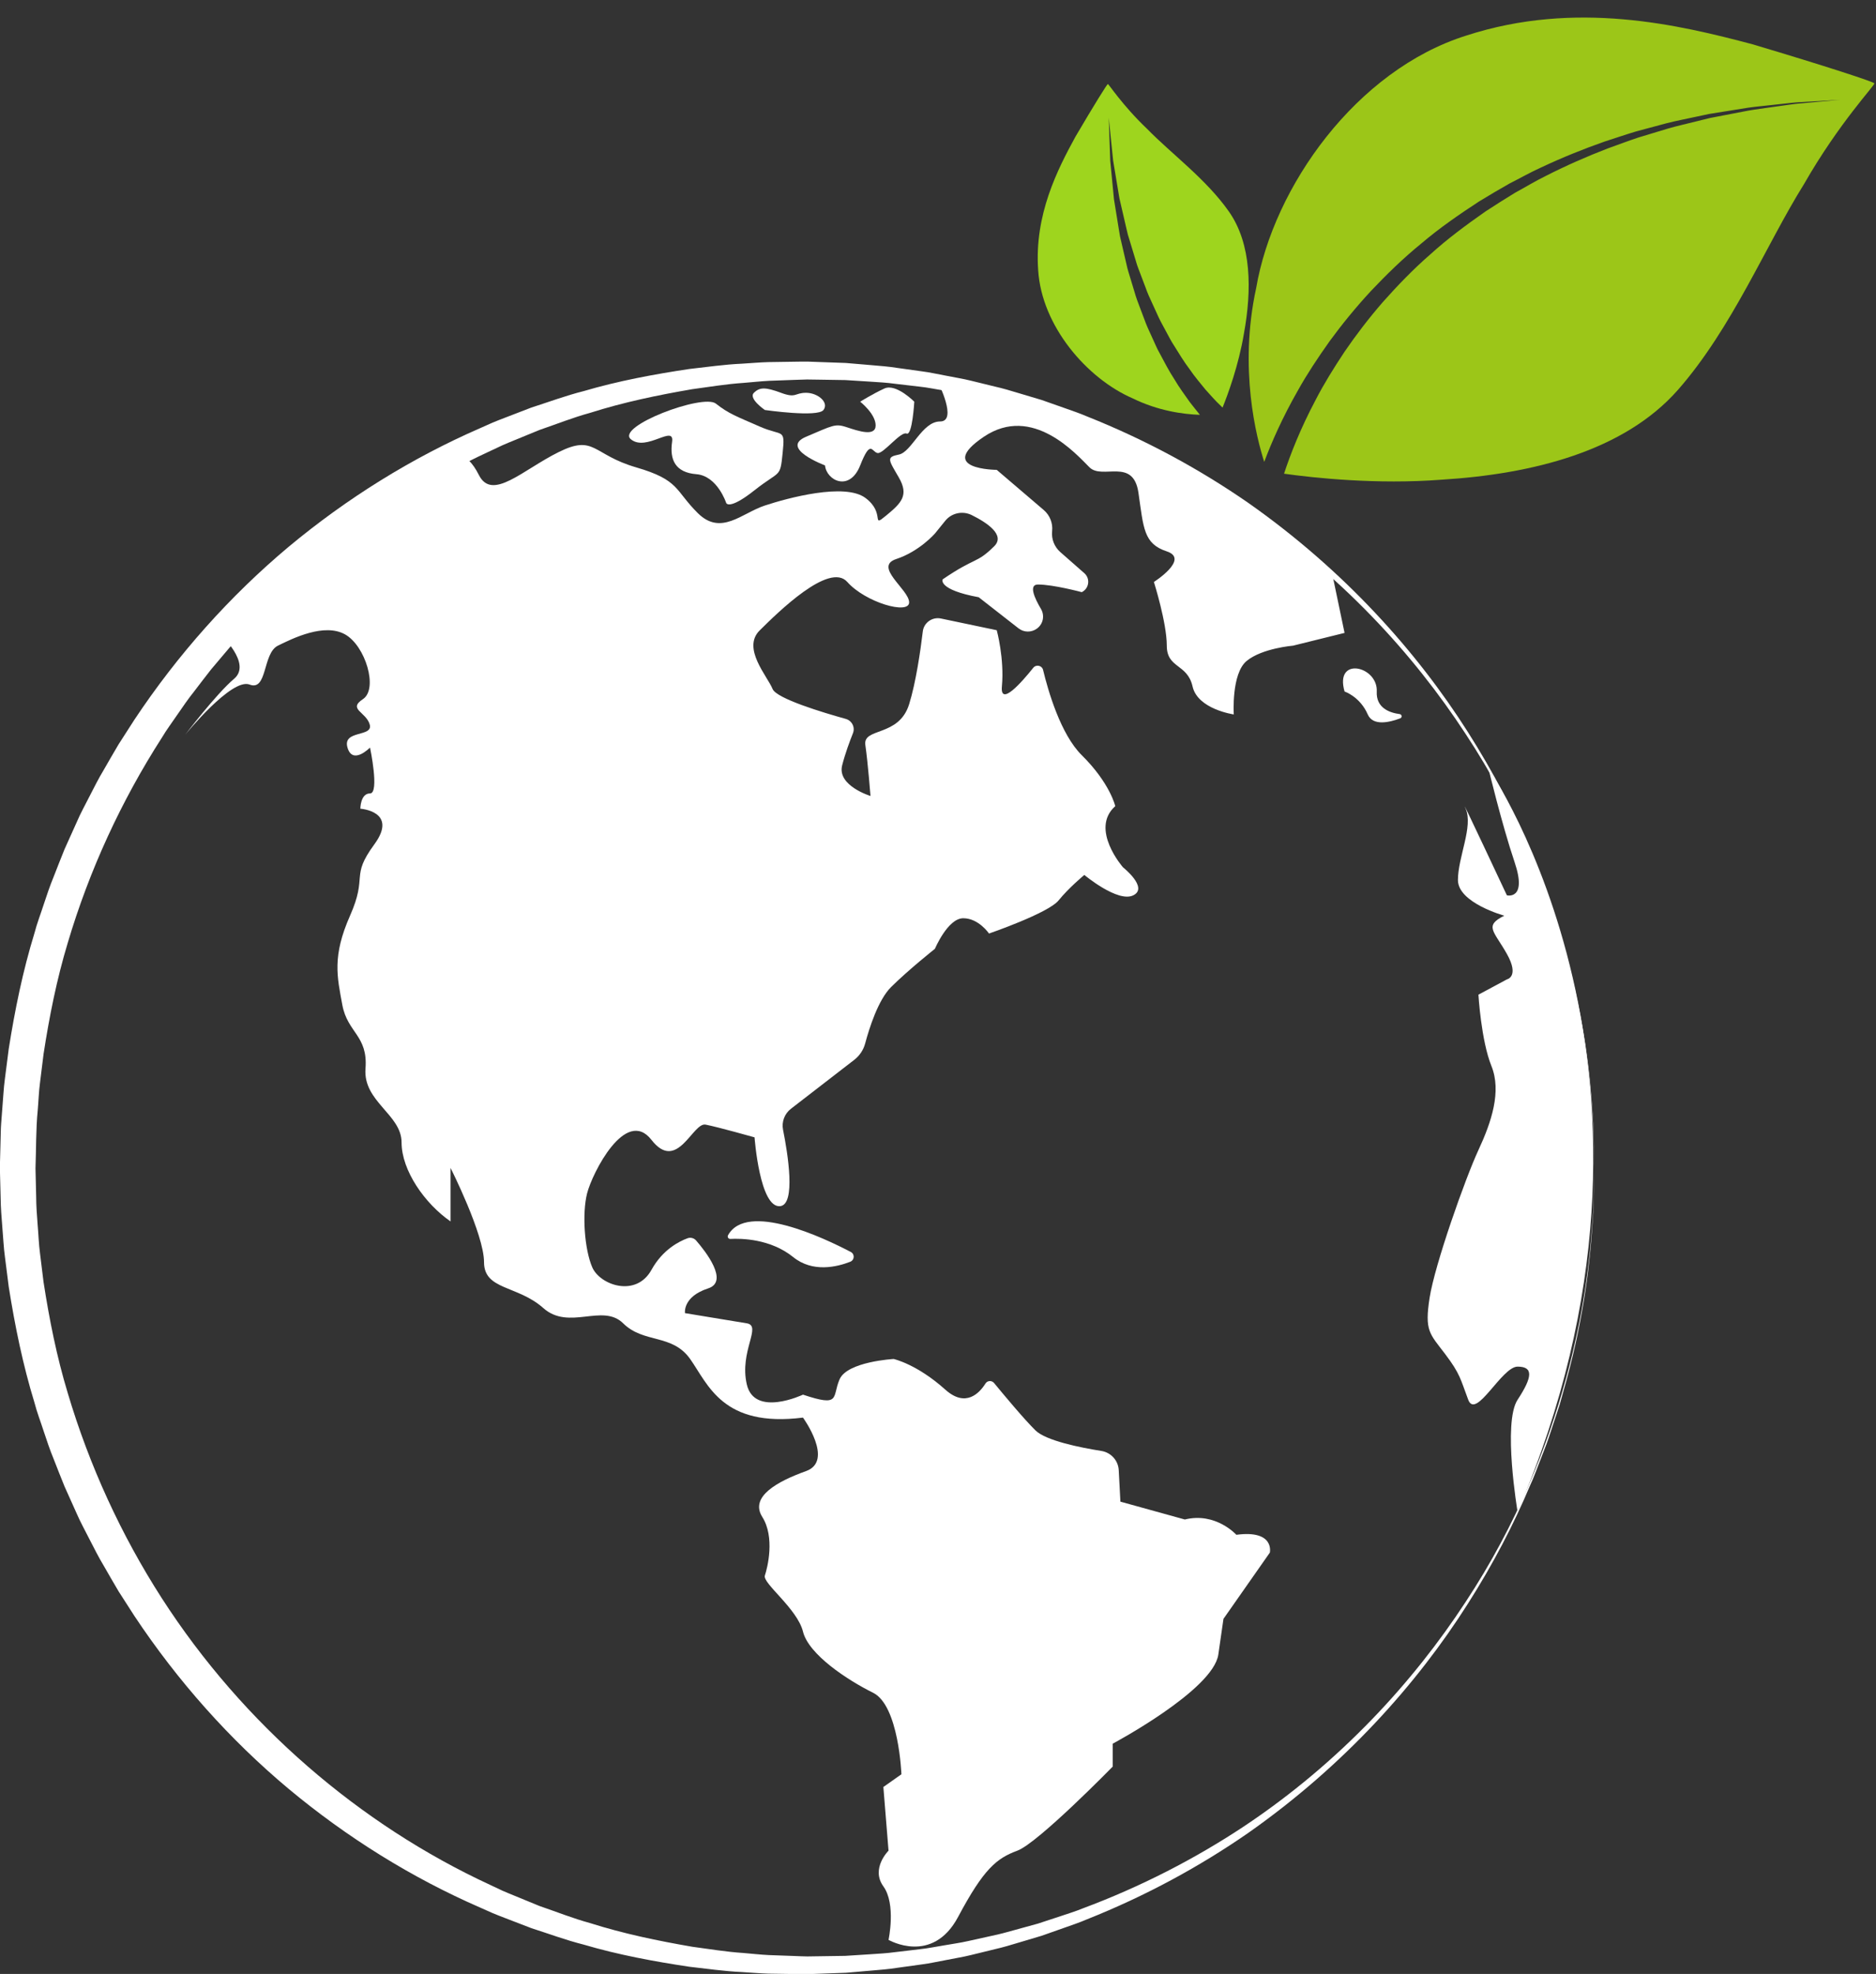
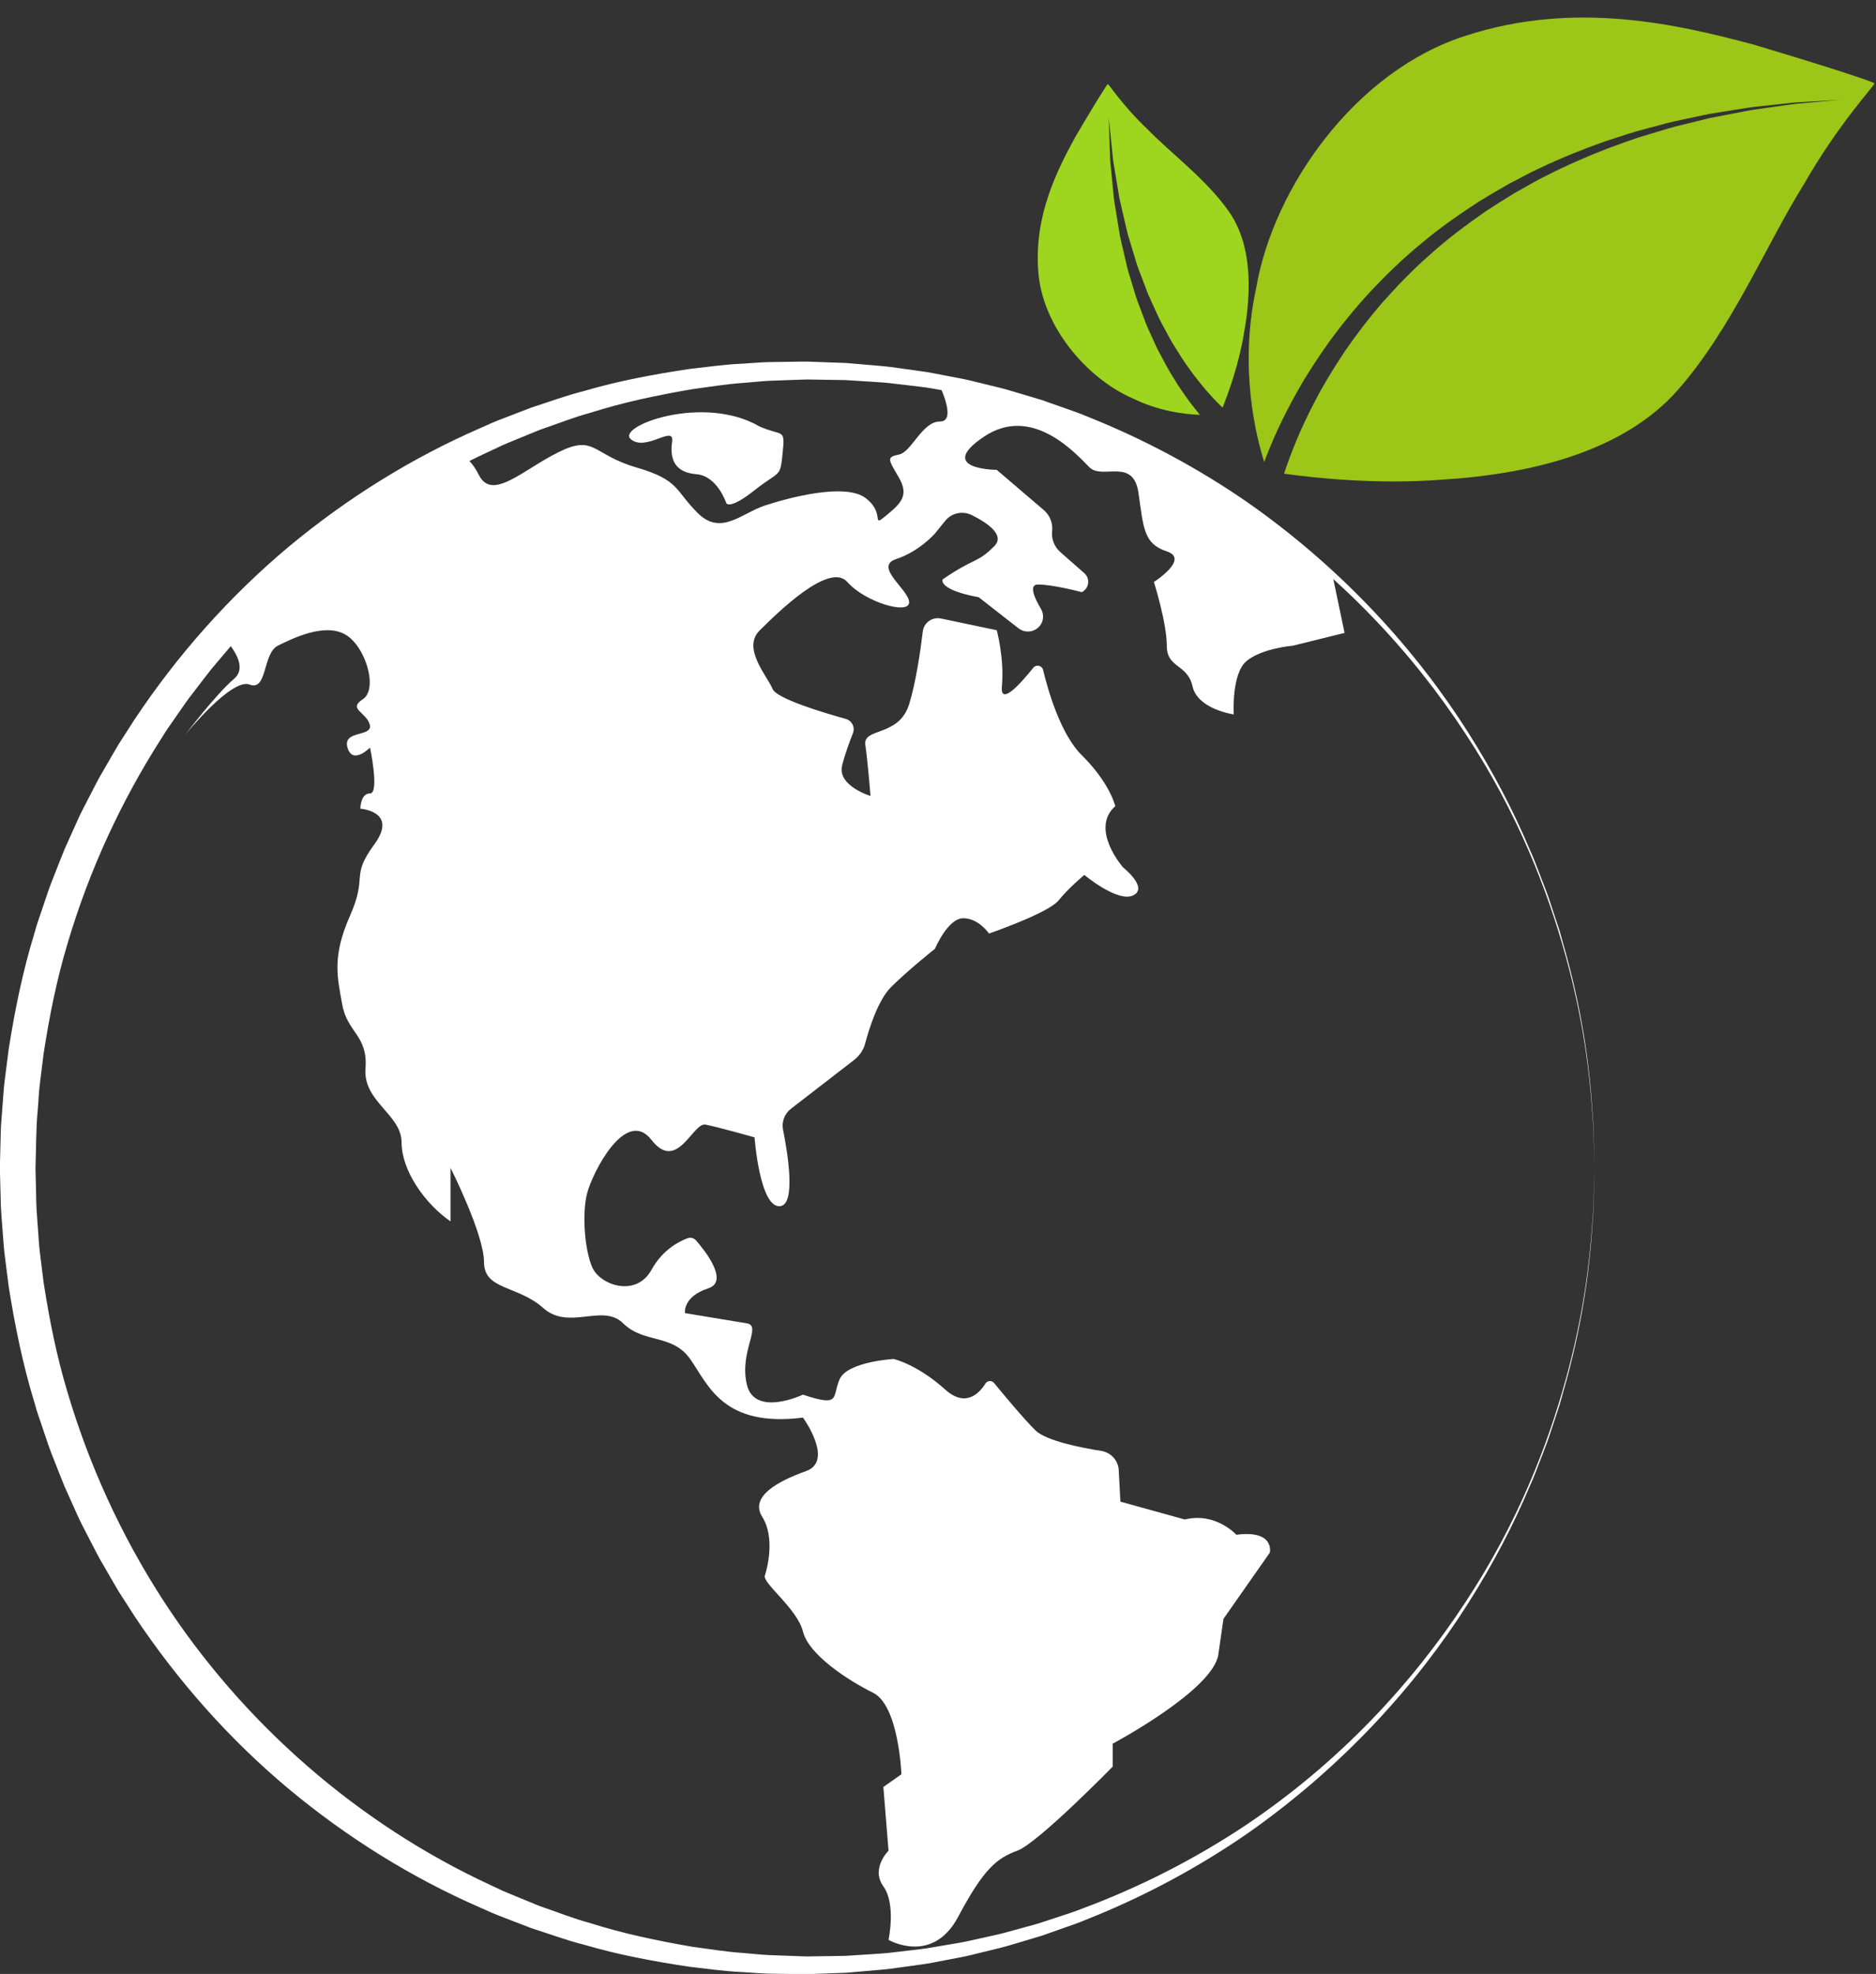
<svg xmlns="http://www.w3.org/2000/svg" fill="#000000" height="331.9" preserveAspectRatio="xMidYMid meet" version="1" viewBox="53.5 45.9 315.5 331.9" width="315.5" zoomAndPan="magnify">
  <rect x="53.5" y="45.9" width="315.5" height="331.9" fill="#333333" stroke="none" />
  <g>
    <g id="change1_1">
      <path d="M 321.656 242.273 C 321.656 242.273 321.633 241.453 321.59 239.867 C 321.516 238.285 321.57 235.93 321.273 232.875 C 320.871 226.766 319.879 217.762 316.824 206.719 C 313.801 195.707 308.738 182.559 299.945 169.242 C 291.246 155.949 278.941 142.371 262.637 131.527 C 254.488 126.141 245.41 121.438 235.566 117.77 C 234.352 117.27 233.086 116.887 231.832 116.465 C 230.574 116.051 229.312 115.637 228.047 115.223 C 226.758 114.867 225.469 114.512 224.172 114.152 C 222.879 113.789 221.578 113.43 220.25 113.16 C 218.93 112.867 217.602 112.574 216.27 112.277 C 214.941 111.977 213.578 111.801 212.227 111.555 C 210.871 111.348 209.523 111.047 208.145 110.91 C 206.773 110.75 205.395 110.586 204.012 110.426 C 202.629 110.23 201.242 110.164 199.852 110.07 C 198.461 109.98 197.066 109.895 195.668 109.805 C 194.242 109.781 192.812 109.762 191.379 109.738 L 189.223 109.707 C 188.586 109.715 187.82 109.754 187.125 109.773 C 185.699 109.828 184.27 109.879 182.836 109.93 C 181.402 110.004 179.973 110.168 178.535 110.281 C 175.656 110.469 172.793 110.953 169.902 111.34 C 164.164 112.328 158.383 113.52 152.719 115.324 C 149.852 116.105 147.078 117.219 144.242 118.188 C 142.859 118.754 141.473 119.324 140.078 119.895 C 139.387 120.188 138.684 120.453 137.996 120.77 L 135.949 121.73 C 124.984 126.785 114.602 133.539 105.254 141.672 C 100.539 145.699 96.188 150.18 92.039 154.863 L 89.004 158.453 C 88.027 159.68 87.09 160.941 86.129 162.184 C 85.145 163.41 84.258 164.715 83.363 166.012 C 82.484 167.316 81.527 168.57 80.723 169.93 C 73.902 180.547 68.523 192.199 64.895 204.426 C 63.047 210.535 61.793 216.816 60.824 223.133 L 60.234 227.895 C 60.02 229.484 59.98 231.055 59.84 232.637 C 59.531 235.738 59.59 239.098 59.469 242.348 L 59.582 247.074 C 59.586 248.676 59.711 250.27 59.832 251.867 C 59.973 253.461 60.016 255.062 60.23 256.648 L 60.816 261.41 C 61.789 267.73 63.039 274.012 64.891 280.117 C 68.523 292.344 73.883 304.004 80.711 314.621 C 94.395 335.855 114.023 352.695 135.941 362.828 L 137.988 363.793 C 138.676 364.105 139.379 364.371 140.07 364.664 C 141.465 365.234 142.852 365.805 144.238 366.375 C 147.07 367.34 149.848 368.457 152.715 369.238 C 158.379 371.039 164.16 372.23 169.902 373.223 C 172.789 373.605 175.66 374.09 178.516 374.273 C 179.949 374.391 181.359 374.555 182.801 374.625 C 184.254 374.68 185.699 374.73 187.141 374.781 C 187.844 374.805 188.621 374.848 189.262 374.852 L 191.391 374.82 C 192.809 374.797 194.223 374.777 195.633 374.758 C 197.039 374.664 198.441 374.574 199.84 374.488 C 201.238 374.395 202.633 374.324 204.012 374.133 C 205.395 373.969 206.773 373.809 208.148 373.645 C 209.523 373.508 210.871 373.211 212.23 373 C 213.582 372.754 214.941 372.582 216.273 372.277 C 217.605 371.98 218.93 371.688 220.254 371.395 C 221.582 371.125 222.883 370.766 224.176 370.402 C 225.473 370.043 226.762 369.688 228.051 369.336 C 229.316 368.918 230.578 368.504 231.836 368.09 C 233.09 367.668 234.355 367.285 235.57 366.785 C 245.414 363.117 254.496 358.41 262.645 353.023 C 278.949 342.18 291.246 328.594 299.949 315.301 C 308.742 301.984 313.801 288.836 316.824 277.828 C 319.879 266.785 320.871 257.777 321.273 251.672 C 321.57 248.613 321.516 246.258 321.59 244.676 C 321.633 243.09 321.656 242.273 321.656 242.273 Z M 321.656 242.273 C 321.656 242.273 321.637 243.09 321.602 244.676 C 321.531 246.258 321.598 248.613 321.316 251.672 C 320.938 257.785 319.984 266.801 316.977 277.867 C 316.59 279.246 316.195 280.664 315.789 282.117 C 315.316 283.551 314.828 285.02 314.332 286.52 C 313.859 288.035 313.273 289.543 312.668 291.086 C 312.047 292.621 311.508 294.227 310.77 295.789 C 308.094 302.16 304.645 308.82 300.355 315.562 C 291.805 329.039 279.562 342.762 263.387 354.113 C 255.273 359.727 246.188 364.688 236.273 368.625 C 235.051 369.16 233.777 369.574 232.512 370.027 C 231.242 370.477 229.969 370.926 228.688 371.375 C 227.391 371.762 226.086 372.152 224.773 372.543 C 223.465 372.941 222.148 373.336 220.805 373.637 C 219.465 373.965 218.121 374.293 216.773 374.625 C 215.422 374.961 214.043 375.168 212.672 375.449 C 211.293 375.691 209.922 376.023 208.523 376.195 C 207.125 376.387 205.723 376.586 204.316 376.777 C 202.914 377.004 201.492 377.105 200.066 377.23 C 198.641 377.352 197.211 377.477 195.773 377.598 C 194.336 377.648 192.891 377.703 191.441 377.754 L 189.266 377.832 C 188.465 377.84 187.805 377.816 187.062 377.809 C 185.621 377.789 184.176 377.766 182.723 377.746 C 181.266 377.703 179.773 377.566 178.293 377.48 C 175.312 377.348 172.379 376.918 169.402 376.582 C 163.492 375.695 157.523 374.594 151.652 372.863 C 148.684 372.117 145.805 371.039 142.859 370.098 C 141.422 369.543 139.977 368.988 138.527 368.43 C 137.809 368.145 137.074 367.883 136.363 367.574 L 134.227 366.625 C 122.797 361.648 111.902 354.891 102.023 346.66 C 92.152 338.402 83.395 328.574 76.117 317.625 L 73.449 313.473 C 72.602 312.062 71.793 310.621 70.965 309.195 C 70.113 307.781 69.367 306.305 68.613 304.832 C 67.879 303.355 67.055 301.914 66.402 300.391 L 64.363 295.852 C 63.727 294.32 63.141 292.766 62.527 291.223 C 61.891 289.688 61.367 288.109 60.844 286.531 C 60.336 284.945 59.723 283.395 59.309 281.781 C 57.352 275.406 56.012 268.852 54.969 262.258 L 54.336 257.285 C 54.105 255.629 54.047 253.957 53.895 252.289 C 53.762 250.625 53.625 248.957 53.609 247.285 L 53.477 242.195 L 53.605 237.289 C 53.637 236.465 53.625 235.668 53.695 234.82 L 53.887 232.297 C 54.039 230.617 54.098 228.91 54.328 227.258 L 54.965 222.285 C 56.004 215.691 57.344 209.133 59.305 202.762 C 59.719 201.148 60.332 199.598 60.84 198.012 C 61.363 196.434 61.887 194.855 62.523 193.32 C 63.137 191.773 63.723 190.223 64.355 188.688 L 66.398 184.152 C 67.039 182.625 67.863 181.184 68.602 179.703 C 69.355 178.23 70.098 176.758 70.953 175.34 C 71.781 173.914 72.59 172.477 73.438 171.062 L 76.105 166.91 C 83.383 155.957 92.148 146.137 102.008 137.867 C 111.891 129.637 122.789 122.879 134.223 117.902 L 136.355 116.953 C 137.07 116.645 137.801 116.383 138.523 116.098 C 139.969 115.539 141.414 114.984 142.855 114.43 C 145.797 113.488 148.68 112.41 151.648 111.664 C 157.52 109.934 163.488 108.836 169.398 107.945 C 172.375 107.613 175.32 107.18 178.277 107.051 C 179.75 106.965 181.219 106.828 182.688 106.785 C 184.156 106.762 185.621 106.742 187.078 106.719 C 187.824 106.715 188.504 106.688 189.301 106.699 L 191.453 106.777 C 192.887 106.828 194.316 106.879 195.742 106.93 C 197.184 107.055 198.621 107.176 200.055 107.297 C 201.484 107.422 202.918 107.523 204.32 107.75 C 205.727 107.945 207.129 108.141 208.523 108.336 C 209.926 108.508 211.297 108.84 212.672 109.082 C 214.047 109.363 215.426 109.57 216.773 109.906 C 218.125 110.238 219.469 110.566 220.809 110.895 C 222.152 111.195 223.469 111.59 224.777 111.988 C 226.086 112.379 227.391 112.77 228.691 113.156 C 229.973 113.609 231.246 114.059 232.516 114.504 C 233.781 114.957 235.055 115.375 236.277 115.906 C 246.191 119.848 255.277 124.809 263.391 130.426 C 279.57 141.773 291.809 155.504 300.359 168.977 C 304.645 175.723 308.098 182.383 310.77 188.754 C 311.512 190.316 312.051 191.922 312.668 193.461 C 313.273 195 313.863 196.512 314.332 198.023 C 314.828 199.523 315.316 200.992 315.793 202.426 C 316.195 203.879 316.59 205.297 316.977 206.676 C 319.984 217.746 320.938 226.758 321.316 232.871 C 321.598 235.93 321.531 238.285 321.602 239.867 C 321.637 241.453 321.656 242.273 321.656 242.273" fill="#ffffff" />
    </g>
    <g id="change1_2">
      <path d="M 90.539 152.551 C 90.539 152.551 95.902 157.457 92.871 160.027 C 89.84 162.598 84.637 169.453 84.637 169.453 C 84.637 169.453 92.438 159.832 95.469 161 C 98.504 162.172 97.637 155.746 100.238 154.461 C 102.836 153.176 108.035 150.641 111.504 152.551 C 114.969 154.461 117.137 161.742 114.535 163.453 C 111.938 165.168 115.098 165.598 115.684 167.738 C 116.27 169.879 111.07 168.594 111.938 171.594 C 112.805 174.594 115.73 171.594 115.73 171.594 C 115.73 171.594 117.355 179.305 115.73 179.305 C 114.102 179.305 114.102 181.875 114.102 181.875 C 114.102 181.875 120.535 182.305 116.453 187.871 C 112.367 193.441 115.402 193.012 112.367 199.863 C 109.336 206.719 110.203 210.145 111.07 214.859 C 111.938 219.57 115.402 219.996 114.969 225.566 C 114.535 231.137 121.035 233.277 121.035 237.988 C 121.035 242.699 124.934 248.27 129.27 251.27 L 129.27 242.273 C 129.27 242.273 134.902 253.41 134.902 258.121 C 134.902 262.836 140.535 261.977 144.867 265.832 C 149.199 269.688 154.832 264.977 158.301 268.402 C 161.766 271.828 166.531 270.117 169.566 274.398 C 172.598 278.684 175.023 285.965 188.543 284.254 C 188.543 284.254 193.832 291.535 189.062 293.246 C 184.297 294.961 179.531 297.531 181.699 300.957 C 183.863 304.383 182.566 309.523 182.133 310.809 C 181.699 312.094 187.59 316.379 188.543 320.234 C 189.496 324.09 195.996 328.371 200.328 330.516 C 204.664 332.656 205.098 344.223 205.098 344.223 L 202.062 346.363 L 202.93 357.07 C 202.93 357.07 199.898 360.07 202.062 363.07 C 204.23 366.066 202.93 372.066 202.93 372.066 C 202.93 372.066 210.297 376.348 214.629 368.211 C 218.961 360.07 221.129 358.355 224.594 357.07 C 228.062 355.785 240.629 342.938 240.629 342.938 L 240.629 339.082 C 240.629 339.082 257.527 330.086 258.395 324.09 C 259.258 318.094 259.258 318.094 259.258 318.094 L 267.059 306.953 C 267.059 306.953 267.926 303.098 261.426 303.957 C 261.426 303.957 257.961 300.102 252.762 301.387 L 241.926 298.387 L 241.645 293.09 C 241.559 291.465 240.344 290.117 238.719 289.859 C 235.203 289.301 229.402 288.145 227.629 286.395 C 225.676 284.465 222.262 280.363 220.68 278.438 C 220.293 277.969 219.559 278.008 219.234 278.523 C 218.215 280.145 215.902 282.633 212.465 279.539 C 207.695 275.258 203.797 274.398 203.797 274.398 C 203.797 274.398 195.996 274.828 194.695 277.824 C 193.398 280.824 194.957 282.539 188.543 280.395 C 188.543 280.395 180.398 284.254 179.098 278.684 C 177.797 273.113 181.699 268.832 179.098 268.402 C 176.496 267.973 168.699 266.688 168.699 266.688 C 168.699 266.688 168.266 263.934 172.598 262.527 C 176.145 261.375 172.145 256.289 170.574 254.48 C 170.223 254.07 169.652 253.91 169.145 254.094 C 167.75 254.602 164.953 255.988 163.066 259.406 C 160.465 264.117 154.398 261.977 153.102 258.98 C 151.801 255.98 151.367 249.984 152.234 246.555 C 153.102 243.129 158.734 231.992 163.066 237.562 C 167.398 243.129 170 234.562 172.164 234.992 C 174.332 235.418 180.398 237.133 180.398 237.133 C 180.398 237.133 181.266 249.125 184.73 248.699 C 187.359 248.371 186.004 239.93 185.191 235.859 C 184.926 234.523 185.441 233.156 186.527 232.32 L 197.156 224.109 C 198.066 223.406 198.711 222.438 199.004 221.336 C 199.684 218.793 201.191 214.008 203.363 211.859 C 206.395 208.859 210.73 205.434 210.73 205.434 C 210.73 205.434 212.895 200.293 215.496 200.293 C 218.098 200.293 219.828 202.863 219.828 202.863 C 219.828 202.863 229.797 199.438 231.527 197.297 C 233.262 195.152 235.859 193.012 235.859 193.012 C 235.859 193.012 241.492 197.723 244.094 196.438 C 246.695 195.152 242.359 191.727 242.359 191.727 C 242.359 191.727 236.727 185.301 241.062 181.445 C 241.062 181.445 240.195 177.59 235.43 172.879 C 231.871 169.363 229.766 162.039 228.922 158.543 C 228.742 157.789 227.762 157.574 227.273 158.18 C 225.305 160.641 221.68 164.762 221.996 161.312 C 222.43 156.602 221.129 151.863 221.129 151.863 L 211.754 149.898 C 210.285 149.59 208.875 150.59 208.695 152.059 C 208.309 155.273 207.539 160.633 206.395 164.312 C 204.664 169.879 198.598 168.168 199.031 171.164 C 199.465 174.164 199.898 179.734 199.898 179.734 C 199.898 179.734 194.266 178.02 195.129 174.594 C 195.617 172.672 196.371 170.617 196.945 169.184 C 197.344 168.184 196.777 167.062 195.73 166.773 C 191.953 165.723 184.09 163.363 183.43 161.742 C 182.566 159.602 178.23 154.887 181.266 151.891 C 184.297 148.891 192.965 140.324 195.996 143.75 C 199.031 147.18 206.395 149.32 206.395 147.18 C 206.395 145.035 200.328 141.18 204.23 139.895 C 208.129 138.609 210.73 135.613 210.73 135.613 L 212.473 133.461 C 213.539 132.141 215.391 131.75 216.918 132.504 C 219.469 133.766 222.625 135.848 220.695 137.754 C 217.66 140.754 217.66 139.469 212.027 143.32 C 212.027 143.32 211.164 145.035 218.098 146.32 L 224.797 151.551 C 225.699 152.258 226.969 152.27 227.887 151.59 L 227.91 151.574 C 228.949 150.805 229.219 149.387 228.562 148.277 C 227.52 146.523 226.438 144.18 228.062 144.18 C 230.66 144.18 235.43 145.465 235.43 145.465 C 236.672 144.848 236.895 143.184 235.855 142.27 L 231.816 138.723 C 230.82 137.844 230.309 136.547 230.441 135.234 L 230.445 135.172 C 230.582 133.836 230.051 132.52 229.023 131.645 L 221.129 124.902 C 221.129 124.902 210.781 124.852 218.961 119.336 C 227.141 113.816 234.562 122.332 236.727 124.477 C 238.895 126.617 244.094 122.762 244.961 128.758 C 245.828 134.754 245.828 137.324 249.727 138.609 C 253.625 139.895 247.559 143.75 247.559 143.75 C 247.559 143.75 249.727 150.605 249.727 154.461 C 249.727 158.316 253.191 157.457 254.059 161.312 C 254.926 165.168 260.992 166.023 260.992 166.023 C 260.992 166.023 260.559 159.172 263.16 157.031 C 265.758 154.887 270.961 154.461 270.961 154.461 L 279.625 152.316 L 277.559 142.434 C 277.559 142.434 250.117 115.406 211.211 110.066 C 211.211 110.066 214.629 116.766 211.598 116.766 C 208.562 116.766 206.828 121.906 204.664 122.332 C 202.496 122.762 202.93 123.191 204.664 126.188 C 206.395 129.188 205.098 130.473 202.496 132.613 C 199.898 134.754 202.496 132.184 199.031 129.613 C 195.562 127.047 186.031 129.613 182.133 130.898 C 178.23 132.184 174.766 136.039 170.863 132.184 C 166.965 128.328 167.832 126.617 160.465 124.477 C 153.102 122.332 153.531 118.906 147.469 121.906 C 141.402 124.902 136.266 130.207 134.035 125.762 C 131.801 121.312 129.547 122.438 129.547 122.438 C 129.547 122.438 107.562 132.914 90.539 152.551" fill="#ffffff" />
    </g>
    <g id="change1_3">
-       <path d="M 308.723 300.098 C 308.723 300.098 306.188 285.109 308.723 281.254 C 311.258 277.398 311.387 275.684 308.723 275.684 C 306.055 275.684 301.723 284.68 300.422 281.254 C 299.121 277.824 299.121 276.969 296.523 273.543 C 293.926 270.117 293.059 269.688 293.926 264.117 C 294.789 258.551 299.945 243.984 302.137 239.273 C 304.324 234.562 306.055 229.422 304.324 225.137 C 302.59 220.855 302.137 213.145 302.137 213.145 L 306.922 210.574 C 306.922 210.574 309.09 210.145 306.922 206.289 C 304.758 202.438 303.023 201.578 306.488 199.863 C 306.488 199.863 298.691 197.723 298.691 193.867 C 298.691 190.012 301.289 184.871 299.988 181.875 C 298.691 178.875 306.922 196.438 306.922 196.438 C 306.922 196.438 310.391 197.297 308.223 190.871 C 306.055 184.445 303.812 175.062 303.812 175.062 C 303.812 175.062 339.984 227.273 308.723 300.098" fill="#ffffff" />
-     </g>
+       </g>
    <g id="change1_4">
-       <path d="M 196.586 256.406 C 192.055 254.031 179.105 247.898 175.941 253.586 C 175.781 253.875 175.988 254.227 176.32 254.211 C 178.117 254.113 183.066 254.168 186.898 257.266 C 190.164 259.906 194.246 258.93 196.488 258.051 C 197.219 257.766 197.277 256.77 196.586 256.406" fill="#ffffff" />
-     </g>
+       </g>
    <g id="change1_5">
-       <path d="M 279.625 162.172 C 279.625 162.172 282.223 163.027 283.523 166.023 C 284.398 168.035 287.219 167.348 288.984 166.68 C 289.352 166.539 289.273 166.012 288.883 165.965 C 287.234 165.75 284.898 164.957 285.039 162.172 C 285.258 157.887 277.891 156.172 279.625 162.172" fill="#ffffff" />
-     </g>
+       </g>
    <g id="change1_6">
-       <path d="M 175.633 130.473 C 175.633 130.473 176.066 131.758 180.398 128.328 C 184.73 124.902 184.688 126.359 185.121 122.074 C 185.555 117.793 185.164 119.336 181.266 117.621 C 177.363 115.906 176.066 115.48 173.898 113.766 C 171.73 112.051 157 117.621 159.602 119.762 C 162.199 121.906 166.965 117.191 166.531 120.191 C 166.098 123.191 167.062 125.348 170.605 125.629 C 174.148 125.914 175.633 130.473 175.633 130.473" fill="#ffffff" />
+       <path d="M 175.633 130.473 C 175.633 130.473 176.066 131.758 180.398 128.328 C 184.73 124.902 184.688 126.359 185.121 122.074 C 185.555 117.793 185.164 119.336 181.266 117.621 C 171.73 112.051 157 117.621 159.602 119.762 C 162.199 121.906 166.965 117.191 166.531 120.191 C 166.098 123.191 167.062 125.348 170.605 125.629 C 174.148 125.914 175.633 130.473 175.633 130.473" fill="#ffffff" />
    </g>
    <g id="change1_7">
-       <path d="M 182.133 114.836 C 182.133 114.836 191.016 116.121 191.988 114.836 C 192.965 113.551 191.016 111.945 189.062 111.945 C 187.113 111.945 187.438 112.91 184.84 111.945 C 182.238 110.98 181.266 110.98 180.289 111.945 C 179.316 112.91 182.133 114.836 182.133 114.836" fill="#ffffff" />
-     </g>
+       </g>
    <g id="change1_8">
-       <path d="M 192.246 124.152 C 192.246 124.152 184.516 121.262 189.062 119.336 C 193.613 117.406 193.938 117.086 195.891 117.727 C 197.84 118.371 200.762 119.375 200.762 117.426 C 200.762 115.48 198.164 113.441 198.164 113.441 C 198.164 113.441 200.289 112.113 202.238 111.223 C 204.188 110.328 207.262 113.441 207.262 113.441 C 207.262 113.441 206.938 119.227 205.965 118.797 C 204.988 118.371 202.062 122.246 201.09 122.074 C 200.113 121.906 199.938 119.656 198.164 124.152 C 196.391 128.648 192.508 126.723 192.246 124.152" fill="#ffffff" />
-     </g>
+       </g>
    <g id="change2_1">
      <path d="M 348.238 53.348 C 335.852 50.066 318.512 45.91 300.125 51.871 C 281.602 57.676 267.664 77.293 264.758 94.34 C 261.793 107.945 264.828 119.531 266.113 123.562 C 267.324 120.328 269.156 116.133 271.809 111.496 C 273.285 108.84 275.105 106.098 277.113 103.266 C 279.164 100.461 281.477 97.617 284.047 94.84 C 286.648 92.094 289.441 89.355 292.516 86.855 C 295.531 84.285 298.848 81.992 302.207 79.797 C 303.922 78.754 305.645 77.723 307.387 76.746 C 309.168 75.848 310.898 74.859 312.695 74.051 C 316.266 72.371 319.863 70.926 323.398 69.688 C 325.184 69.117 326.922 68.516 328.648 68 C 330.387 67.531 332.086 67.074 333.742 66.633 C 335.402 66.203 337.043 65.906 338.617 65.555 C 339.402 65.387 340.18 65.223 340.938 65.062 C 341.703 64.938 342.457 64.816 343.195 64.699 C 344.668 64.461 346.082 64.234 347.426 64.02 C 348.77 63.824 350.059 63.719 351.262 63.578 C 352.469 63.445 353.594 63.32 354.637 63.207 C 355.68 63.086 356.645 63.07 357.512 63.004 C 360.98 62.793 362.965 62.672 362.965 62.672 C 362.965 62.672 360.984 62.855 357.523 63.176 C 356.66 63.27 355.699 63.312 354.664 63.469 C 353.629 63.613 352.508 63.773 351.309 63.941 C 350.113 64.121 348.836 64.27 347.5 64.504 C 346.168 64.762 344.77 65.031 343.309 65.312 C 342.578 65.453 341.836 65.598 341.078 65.742 C 340.324 65.93 339.562 66.117 338.781 66.309 C 337.23 66.707 335.613 67.051 333.98 67.527 C 332.352 68.02 330.68 68.527 328.973 69.043 C 327.281 69.605 325.574 70.258 323.832 70.879 C 320.379 72.211 316.871 73.746 313.414 75.508 C 311.672 76.359 310.004 77.387 308.281 78.32 C 306.605 79.336 304.949 80.398 303.301 81.469 C 300.082 83.723 296.918 86.059 294.062 88.656 C 291.145 91.184 288.516 93.934 286.078 96.672 C 283.672 99.438 281.523 102.262 279.629 105.031 C 277.777 107.824 276.105 110.523 274.77 113.121 C 272.168 118.02 270.488 122.363 269.445 125.547 C 274.367 126.242 285.039 127.398 295.938 126.555 C 311.195 125.617 326.629 121.77 335.719 111.422 C 344.824 101.027 350.488 87.113 356.883 76.871 C 362.848 66.441 368.973 60.078 368.719 59.918 C 368.785 59.711 360.617 57.035 348.238 53.348" fill="#9cc618" />
    </g>
    <g id="change3_1">
      <path d="M 246.41 67.562 C 242.199 63.555 239.918 59.938 239.812 60.039 C 239.723 59.984 237.52 63.516 234.355 68.902 C 231.383 74.344 227.426 82.012 228.098 91.34 C 228.684 100.715 236.289 109.535 243.965 112.871 C 248.305 115 252.508 115.555 255.297 115.648 C 254.754 114.992 254.199 114.273 253.602 113.516 C 252.777 112.344 251.844 111.102 251.016 109.691 C 250.117 108.324 249.328 106.797 248.492 105.23 C 248.051 104.465 247.723 103.621 247.332 102.797 C 246.965 101.965 246.555 101.141 246.215 100.281 C 245.887 99.414 245.555 98.539 245.227 97.664 C 244.891 96.789 244.555 95.914 244.305 95.008 C 244.035 94.113 243.762 93.215 243.492 92.324 C 243.359 91.879 243.215 91.438 243.098 90.988 L 242.785 89.637 C 242.578 88.742 242.371 87.855 242.168 86.977 C 242.066 86.539 241.965 86.102 241.867 85.672 C 241.793 85.23 241.719 84.797 241.648 84.367 C 241.367 82.645 241.102 80.98 240.844 79.402 C 240.691 77.812 240.543 76.309 240.41 74.922 C 240.34 74.23 240.277 73.566 240.215 72.938 C 240.191 72.301 240.172 71.703 240.152 71.137 C 240.113 70.008 240.078 69.023 240.051 68.215 C 239.996 66.598 239.965 65.672 239.965 65.672 C 239.965 65.672 240.059 66.594 240.223 68.203 C 240.305 69.008 240.402 69.984 240.52 71.105 C 240.574 71.664 240.637 72.262 240.703 72.887 C 240.809 73.512 240.914 74.164 241.027 74.848 C 241.258 76.211 241.5 77.688 241.762 79.25 C 242.117 80.789 242.492 82.414 242.883 84.098 C 242.984 84.516 243.082 84.938 243.184 85.363 C 243.312 85.781 243.441 86.203 243.57 86.625 C 243.824 87.473 244.086 88.328 244.348 89.191 L 244.742 90.488 C 244.887 90.922 245.062 91.344 245.219 91.77 C 245.539 92.621 245.863 93.477 246.188 94.328 C 246.488 95.191 246.871 96.023 247.254 96.844 C 247.629 97.672 248.004 98.492 248.379 99.305 C 248.762 100.113 249.211 100.879 249.617 101.656 C 250.047 102.418 250.41 103.203 250.887 103.91 C 251.785 105.348 252.629 106.75 253.566 107.98 C 254.438 109.262 255.395 110.363 256.234 111.406 C 257.137 112.395 257.934 113.328 258.727 114.059 C 258.855 114.191 258.98 114.312 259.105 114.434 C 259.98 112.281 261.824 107.289 262.707 101.945 C 264.031 94.668 264.008 86.973 260.199 81.504 C 256.367 76.023 250.484 71.75 246.41 67.562" fill="#9ed51e" />
    </g>
  </g>
</svg>